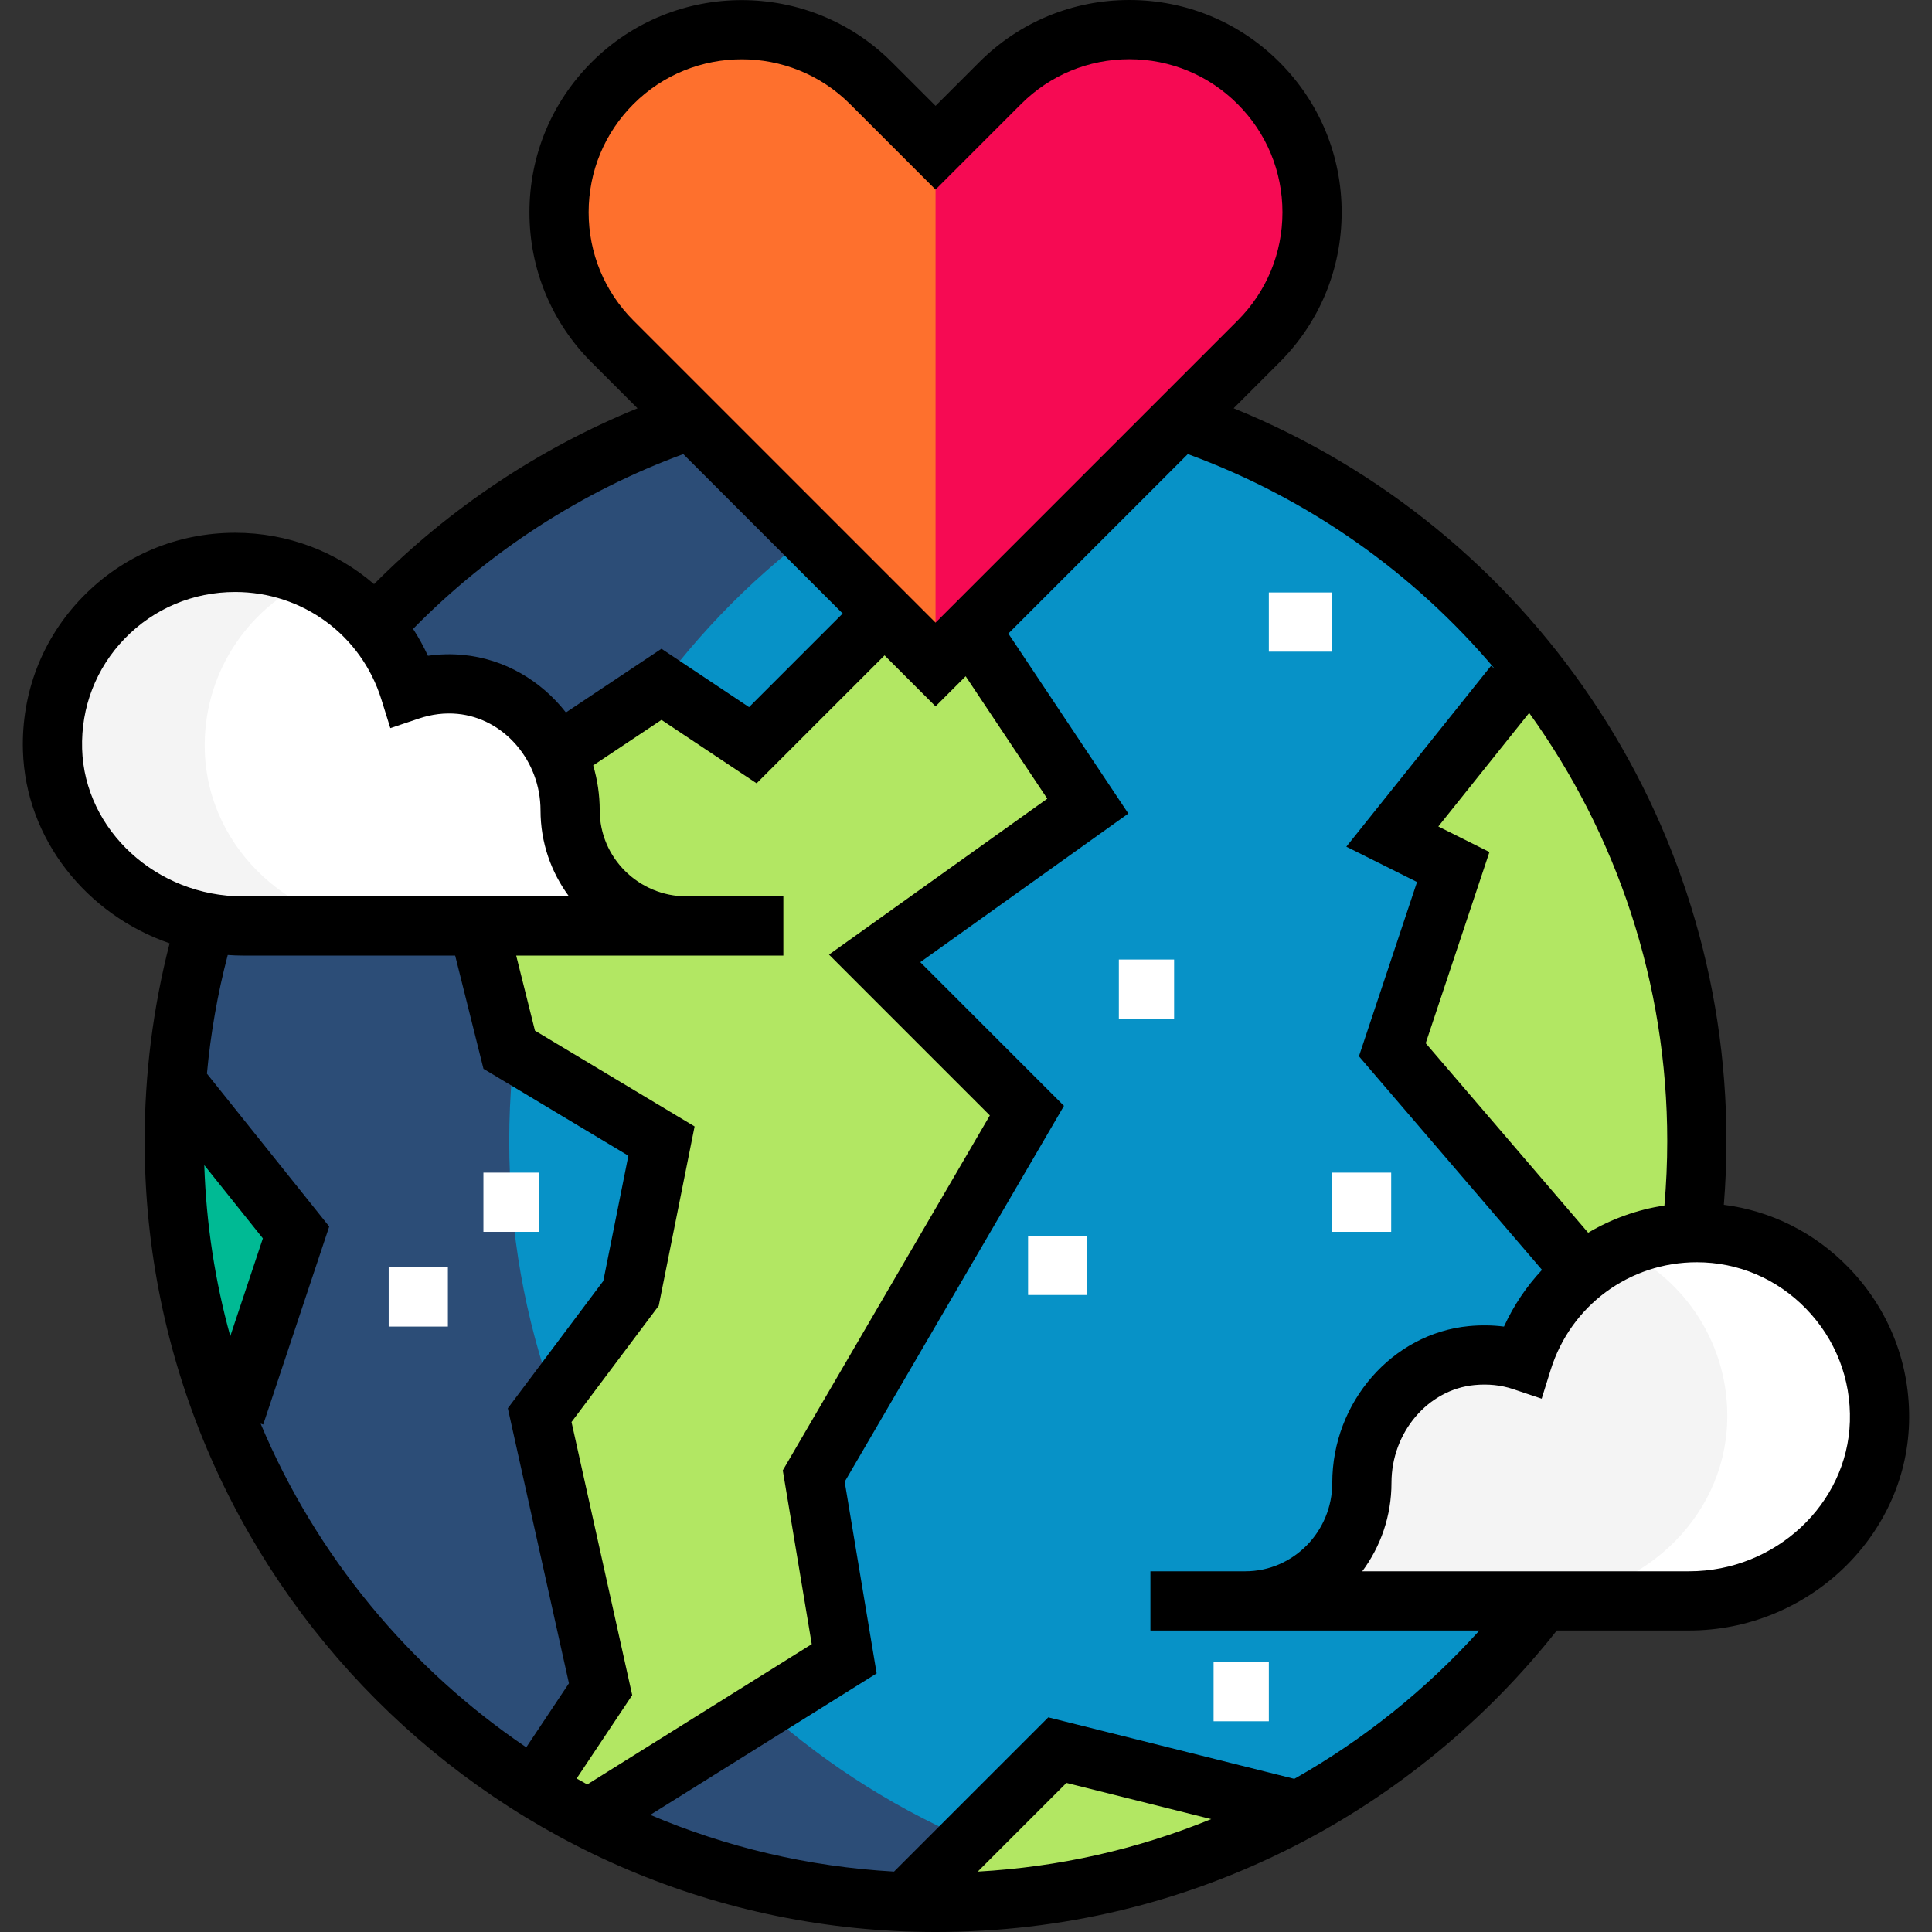
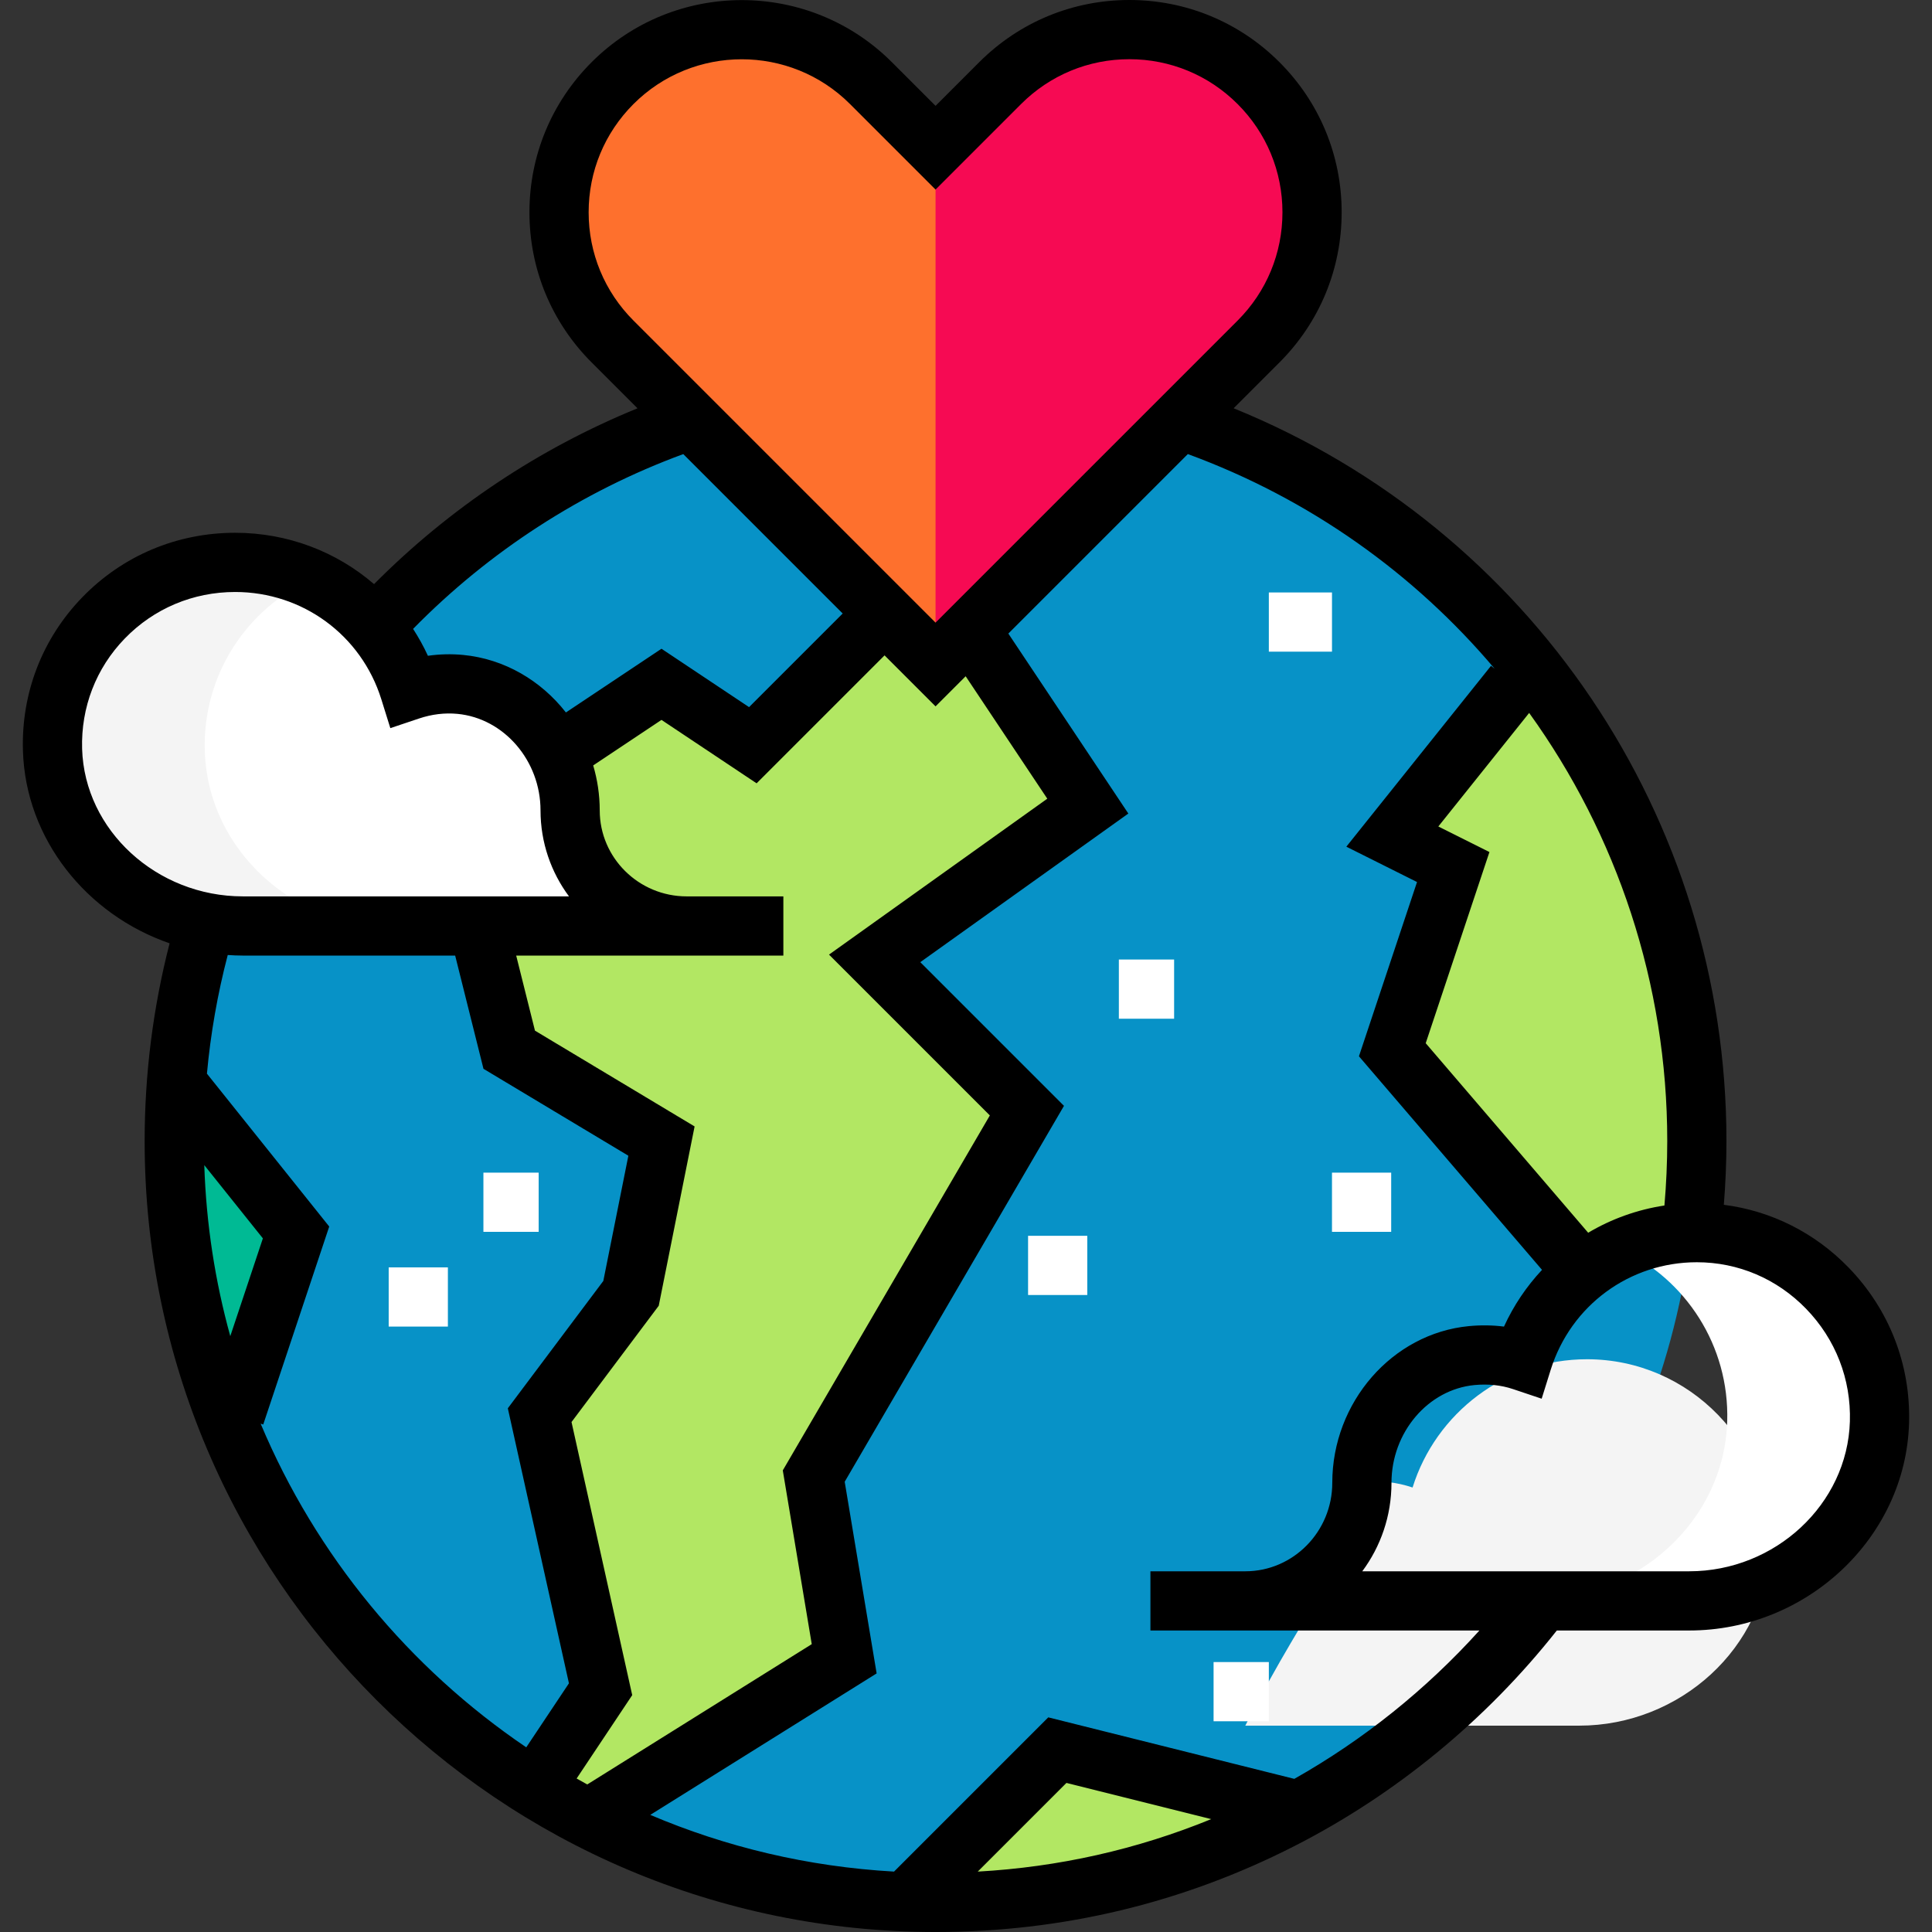
<svg xmlns="http://www.w3.org/2000/svg" version="1.1" id="Layer_1" viewBox="0 0 512.001 512.001" xml:space="preserve">
  <rect x="0" y="0" width="512.001" height="512.001" fill="#333333" stroke="none" />
  <circle style="fill:#0792C7;" cx="247.935" cy="302.408" r="201.755" />
  <path style="fill:#B2E763;" d="M417.403,334.683l-48.421-56.491l16.14-48.421l-16.14-8.07l32.28-40.35  c0,0,52.324,31.93,48.421,137.191L417.403,334.683z" />
-   <path style="fill:#2C4D77;" d="M134.949,302.403c0-96.168,67.306-176.564,157.367-196.794c-14.288-3.209-29.128-4.958-44.385-4.958  c-111.425,0-201.752,90.328-201.752,201.752s90.328,201.752,201.752,201.752c15.257,0,30.098-1.749,44.385-4.958  C202.255,478.969,134.949,398.572,134.949,302.403z" />
  <path style="fill:#00BA94;" d="M62.318,375.035l16.14-48.421l-32.28-40.35C46.177,286.263,43.587,356.16,62.318,375.035z" />
  <g>
    <polyline style="fill:#B2E763;" points="231.791,165.212 199.51,197.492 175.299,181.352 151.089,197.492 126.879,245.913    134.949,278.193 175.299,302.403 167.23,342.754 143.019,375.035 159.159,447.665 143.019,471.876 159.159,479.945 223.72,439.595    215.65,391.175 272.141,294.333 231.791,253.982 288.281,213.632 256,165.212  " />
    <path style="fill:#B2E763;" d="M344.772,479.945l-64.561-16.14l-40.35,40.35C239.86,504.155,289.89,512.169,344.772,479.945z" />
  </g>
-   <path style="fill:#F4F4F4;" d="M360.912,392.7L360.912,392.7c0-16.859,12.327-31.984,29.11-33.585  c4.732-0.451,9.269,0.107,13.436,1.505c6.146-19.685,24.516-33.99,46.224-33.99c27.237,0,49.221,22.618,48.398,50.04  c-0.795,26.5-23.915,47.06-50.429,47.06H304.421h25.599C347.082,423.73,360.912,409.762,360.912,392.7z" />
+   <path style="fill:#F4F4F4;" d="M360.912,392.7L360.912,392.7c4.732-0.451,9.269,0.107,13.436,1.505c6.146-19.685,24.516-33.99,46.224-33.99c27.237,0,49.221,22.618,48.398,50.04  c-0.795,26.5-23.915,47.06-50.429,47.06H304.421h25.599C347.082,423.73,360.912,409.762,360.912,392.7z" />
  <g>
    <path style="fill:#FFFFFF;" d="M449.684,326.614c-7.184,0-13.934,1.687-20.064,4.492c17.018,7.874,28.715,25.436,28.111,45.556   c-0.796,26.5-23.916,47.068-50.429,47.068h40.35c26.513,0,49.633-20.568,50.428-47.068   C498.904,349.239,476.921,326.614,449.684,326.614z" />
    <path style="fill:#FFFFFF;" d="M151.089,215.021L151.089,215.021c0-16.859-12.326-31.916-29.109-33.517   c-4.732-0.451-9.269,0.14-13.436,1.539c-6.146-19.685-24.516-33.972-46.225-33.972c-27.237,0-49.221,22.49-48.398,49.912   c0.795,26.5,23.915,46.933,50.429,46.933h143.232h-25.598C164.92,245.917,151.089,232.083,151.089,215.021z" />
  </g>
  <path style="fill:#F4F4F4;" d="M54.271,198.984c-0.604-20.12,11.093-37.545,28.11-45.419c-6.129-2.806-12.881-4.493-20.063-4.493  c-27.237,0-49.221,22.49-48.398,49.912c0.795,26.5,23.915,46.933,50.429,46.933h40.35C78.186,245.917,55.066,225.485,54.271,198.984  z" />
  <path style="fill:#F60A53;" d="M333.527,22.027c-18.91-18.91-49.567-18.91-68.477,0l-17.119,17.119l-17.119-17.119  c-18.91-18.91-49.567-18.91-68.477,0c-18.91,18.909-18.91,49.567,0,68.476l85.596,85.596l64.561-64.561l21.035-21.035  C352.437,71.594,352.437,40.936,333.527,22.027z" />
  <path style="fill:#FE702D;" d="M247.931,39.146l-17.119-17.119c-18.91-18.91-49.567-18.91-68.477,0  c-18.91,18.909-18.91,49.567,0,68.476l85.596,85.596" />
  <g>
    <rect x="296.509" y="254.284" style="fill:#FFFFFF;" width="14.643" height="15.689" />
    <rect x="272.452" y="327.501" style="fill:#FFFFFF;" width="15.689" height="15.689" />
    <rect x="128.11" y="310.765" style="fill:#FFFFFF;" width="14.643" height="15.689" />
    <rect x="103.007" y="335.869" style="fill:#FFFFFF;" width="15.689" height="15.689" />
    <rect x="321.613" y="440.465" style="fill:#FFFFFF;" width="14.643" height="15.689" />
  </g>
  <path d="M489.889,335.908c-9.002-9.275-20.544-15.025-33.053-16.62c0.447-5.609,0.692-11.26,0.692-16.885  c0-85.77-51.979-162.272-130.603-194.205l12.149-12.149c10.628-10.627,16.481-24.756,16.481-39.785  c0-15.028-5.853-29.158-16.48-39.785C328.446,5.852,314.316,0,299.288,0s-29.158,5.852-39.785,16.48l-11.571,11.571L236.358,16.48  c-21.937-21.937-57.632-21.938-79.57,0c-10.628,10.627-16.481,24.757-16.481,39.785c0,15.029,5.853,29.158,16.48,39.785  l12.158,12.158c-26.054,10.622-49.899,26.526-69.817,46.593c-9.953-8.59-22.879-13.608-36.811-13.608  c-15.426,0-29.807,6.066-40.495,17.079C11.211,169.209,5.62,183.652,6.078,198.942c0.703,23.444,16.886,43.464,38.87,51.047  c-4.389,17.05-6.616,34.65-6.616,52.415c0,115.572,94.025,209.597,209.598,209.597c33.526,0,65.561-7.68,95.215-22.827  c26.814-13.696,50.721-33.373,69.43-57.075h35.077c31.222,0,57.362-24.634,58.269-54.914  C506.387,361.701,500.693,347.043,489.889,335.908z M441.091,319.472c-7.252,1.103-14.092,3.582-20.208,7.218l-43.054-50.229  l16.887-50.662l-13.545-6.773l24.073-30.092c23.254,32.265,36.595,71.677,36.595,113.47  C441.837,308.092,441.583,313.809,441.091,319.472z M155.996,56.264c0-10.838,4.22-21.027,11.885-28.691  c7.911-7.911,18.3-11.865,28.691-11.865c10.392,0,20.781,3.955,28.693,11.865l22.666,22.666l22.667-22.666  c7.663-7.664,17.852-11.884,28.69-11.884c10.838,0,21.028,4.22,28.692,11.884h0.001c7.664,7.664,11.884,17.852,11.884,28.691  s-4.22,21.028-11.885,28.692l-80.048,80.049l-80.049-80.049C160.217,77.292,155.996,67.103,155.996,56.264z M215.122,435.718  L155.631,472.9c-0.947-0.515-1.881-1.046-2.817-1.575l14.73-22.094l-16.085-72.377l23.114-30.817l9.504-47.517l-42.304-25.383  l-4.975-19.898h70.802v-15.689h-25.616c-12.708,0-23.049-10.223-23.049-22.789c0-4.121-0.61-8.124-1.731-11.916l18.097-12.065  l25.211,16.807l33.907-33.907l13.514,13.514l7.979-7.979l21.632,32.448l-57.845,41.318l42.622,42.622l-54.872,94.065  L215.122,435.718z M181.076,120.34l42.246,42.246l-24.812,24.812l-23.21-15.474l-25.327,16.885  c-6.587-8.423-16.271-14.198-27.247-15.244c-3.105-0.296-6.222-0.221-9.325,0.223c-1.145-2.489-2.461-4.868-3.928-7.126  C129.627,146.116,154.201,130.22,181.076,120.34z M21.762,198.471c-0.331-11.012,3.689-21.407,11.32-29.271  c7.708-7.942,18.09-12.316,29.236-12.316c17.86,0,33.428,11.426,38.737,28.432l2.388,7.649l7.597-2.55  c3.392-1.139,6.821-1.554,10.195-1.232c12.341,1.177,22.009,12.411,22.009,25.577c0,8.522,2.803,16.406,7.542,22.789H64.348  C41.513,237.549,22.407,220.019,21.762,198.471z M54.138,308.771l15.528,19.411l-8.638,25.913  C57.014,339.591,54.646,324.413,54.138,308.771z M69.07,377.284l0.69,0.23l17.49-52.47l-32.41-40.511  c0.973-10.637,2.818-21.152,5.514-31.445c1.322,0.089,2.652,0.15,3.995,0.15h56.275l7.503,30.009l38.396,23.037l-6.638,33.185  l-25.307,33.744l16.197,72.885l-11.31,16.964C108.417,442.035,83.763,412.249,69.07,377.284z M259.115,495.995l23.503-23.502  l38.368,9.592C301.276,490.135,280.56,494.797,259.115,495.995z M343.007,471.418l-65.202-16.301l-40.875,40.875  c-22.798-1.281-44.557-6.511-64.599-15.028l59.988-37.492l-8.465-50.792l58.11-99.617l-38.078-38.079l55.136-39.384l-31.799-47.698  l47.566-47.567c32.313,11.853,60.066,31.716,81.316,56.891l-0.969-0.775l-38.342,47.928l18.734,9.368l-15.393,46.179l48.516,56.601  c-4.09,4.366-7.511,9.421-10.081,15.034c-3.016-0.384-6.121-0.426-9.292-0.126c-20.305,1.937-36.21,20.177-36.21,41.526  c0,12.929-10.339,23.448-23.048,23.448h-25.146v15.689h87.186C377.954,447.736,361.296,461.092,343.007,471.418z M490.239,376.713  c-0.656,21.888-19.76,39.695-42.586,39.695h-86.637c4.86-6.539,7.74-14.66,7.74-23.448c0-13.35,9.668-24.73,22.01-25.906  c3.624-0.344,7.055,0.014,10.195,1.068l7.597,2.55l2.388-7.649c5.325-17.057,20.892-28.515,38.736-28.515  c10.952,0,21.233,4.378,28.947,12.327C486.453,354.898,490.576,365.508,490.239,376.713z" />
  <g>
    <rect x="352.991" y="310.765" style="fill:#FFFFFF;" width="15.689" height="15.689" />
    <rect x="336.256" y="157.009" style="fill:#FFFFFF;" width="16.735" height="15.689" />
  </g>
</svg>